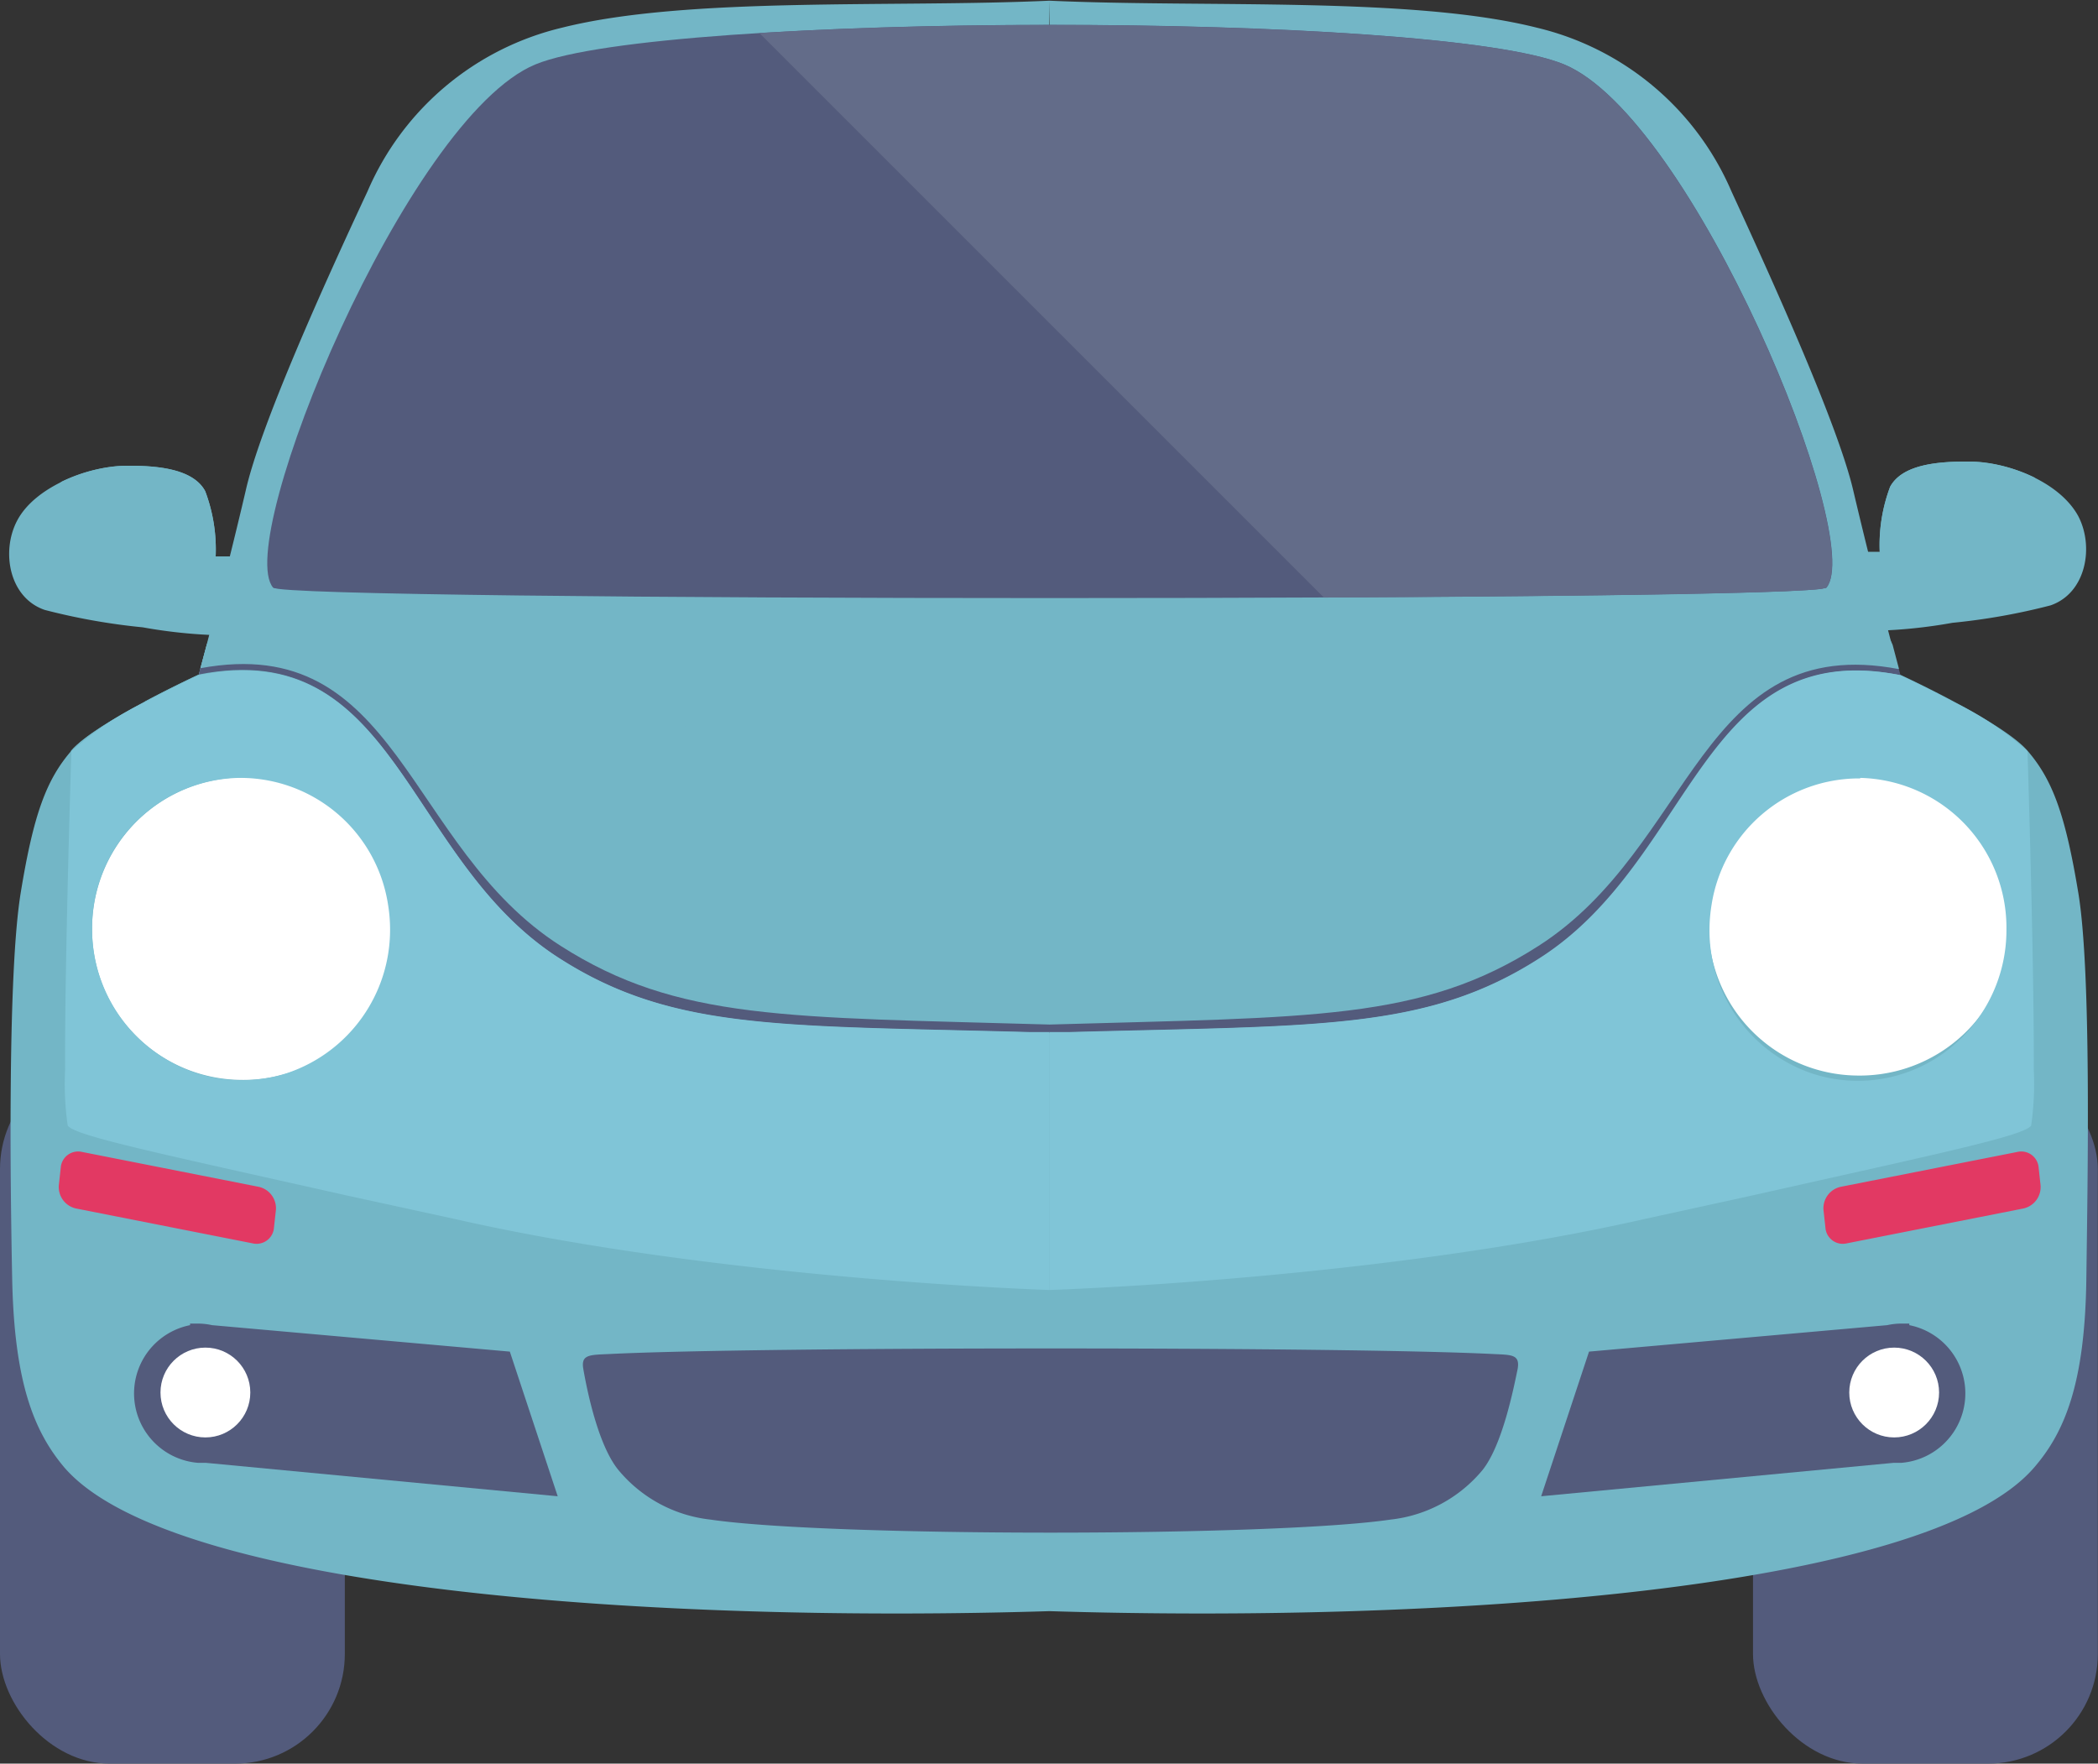
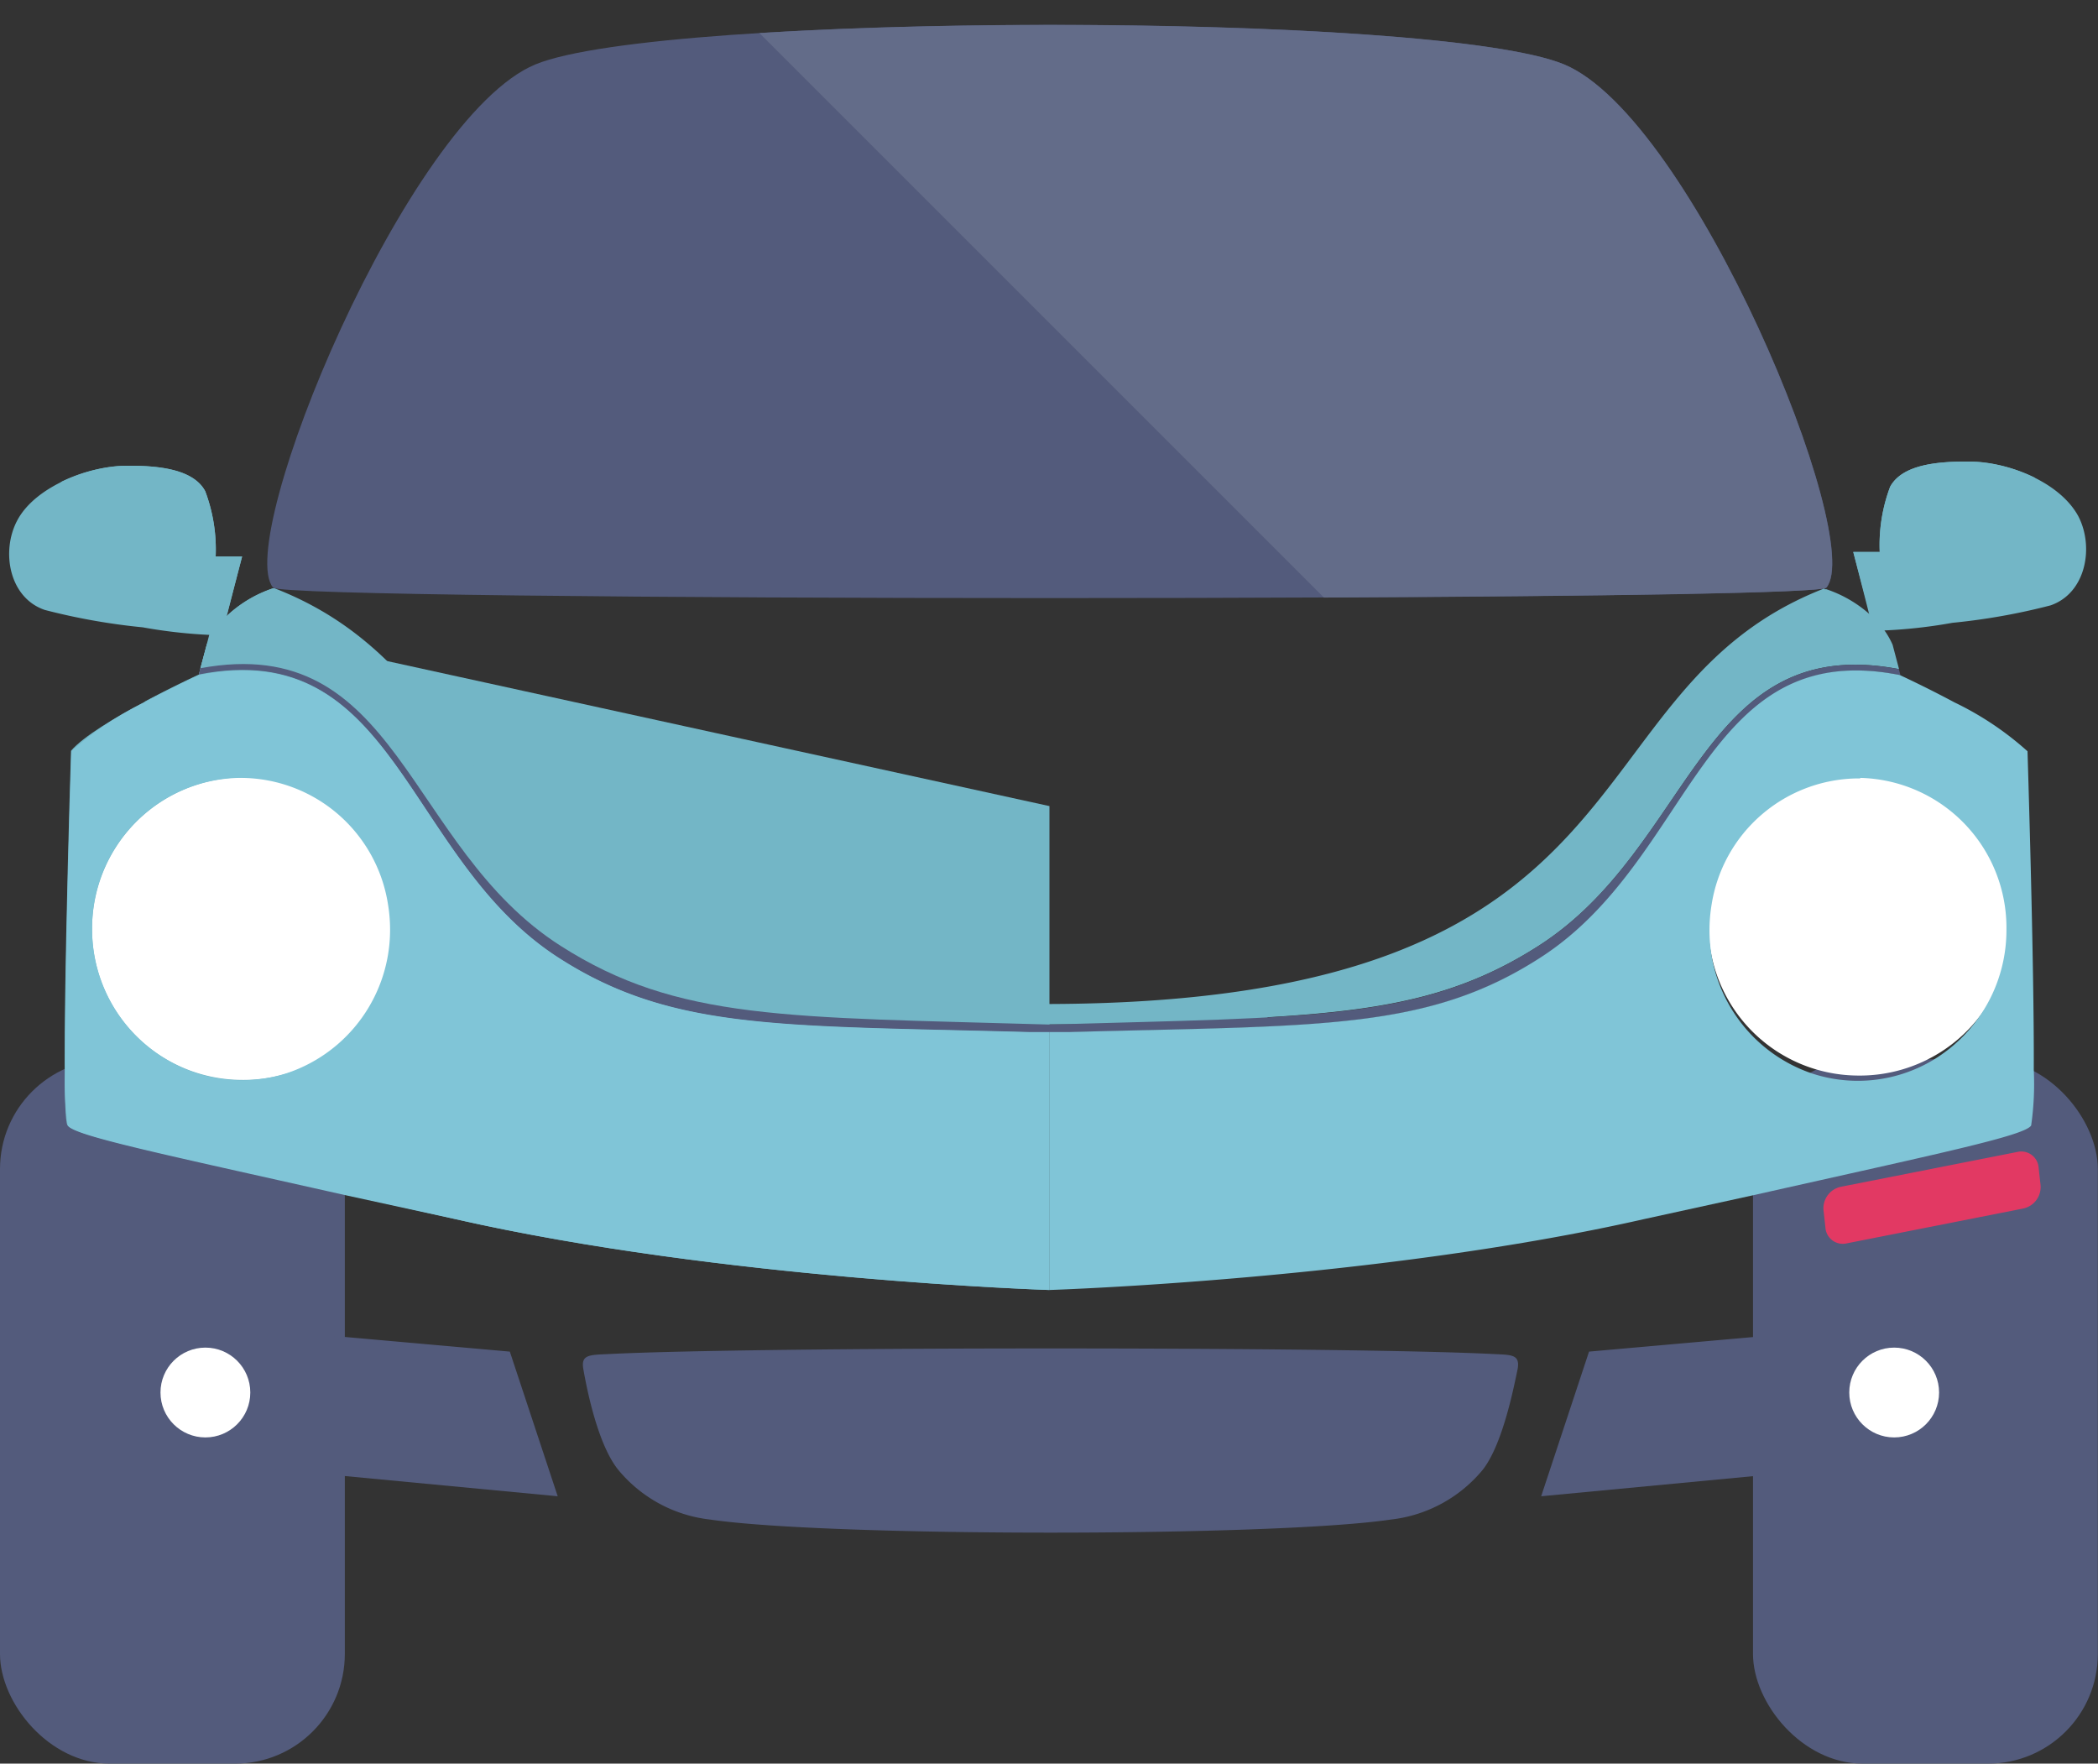
<svg xmlns="http://www.w3.org/2000/svg" id="Layer_2" data-name="Layer 2" viewBox="0 0 120.53 101.32">
  <rect x="0" y="0" width="120.53" height="101.32" fill="#333333" stroke="none" />
  <defs>
    <style>.cls-1{fill:#73b6c6;}.cls-1,.cls-3,.cls-4,.cls-5,.cls-7,.cls-8{fill-rule:evenodd;}.cls-2,.cls-4{fill:#535b7c;}.cls-3,.cls-6{fill:#fff;}.cls-5{fill:#636c89;}.cls-7{fill:#e23963;}.cls-8{fill:#80c5d7;}</style>
  </defs>
  <title>loan-options-automobile-loan</title>
  <path class="cls-1" d="M21.62,32.93c-0.26,0-1.52,0-1.52,0a9.49,9.49,0,0,0-.6-3.75c-0.69-1.29-2.75-1.49-4.67-1.46S9.76,28.86,8.7,30.86C7.76,32.63,8.23,35.3,10.28,36a36.51,36.51,0,0,0,5.63,1,29.14,29.14,0,0,0,4.56.46C20.47,37.34,21.62,32.93,21.62,32.93Z" transform="translate(-7.71 -0.96)" />
  <path class="cls-1" d="M21.62,32.93c-0.26,0-1.52,0-1.52,0a9.49,9.49,0,0,0-.6-3.75c-0.69-1.29-2.75-1.49-4.67-1.46a9.1,9.1,0,0,0-3.58.91,4.12,4.12,0,0,0-.84,1.07C9.48,31.48,10,34.16,12,34.86a36.51,36.51,0,0,0,5.63,1c1,0.14,2.19.3,3.12,0.4C21.1,34.93,21.62,32.93,21.62,32.93Z" transform="translate(-7.71 -0.96)" />
  <path class="cls-1" d="M114.18,32.67c0.26,0,1.52,0,1.52,0a9.49,9.49,0,0,1,.6-3.75C117,27.65,119,27.45,121,27.48S126,28.6,127.1,30.6c0.93,1.76.46,4.44-1.59,5.14a36.51,36.51,0,0,1-5.63,1,29.18,29.18,0,0,1-4.56.46C115.32,37.08,114.18,32.67,114.18,32.67Z" transform="translate(-7.71 -0.96)" />
  <path class="cls-1" d="M114.18,32.67c0.26,0,1.52,0,1.52,0a9.49,9.49,0,0,1,.6-3.75C117,27.65,119,27.45,121,27.48a9.1,9.1,0,0,1,3.58.91,4.12,4.12,0,0,1,.84,1.07c0.93,1.76.46,4.44-1.59,5.14a36.54,36.54,0,0,1-5.63,1c-1,.14-2.19.3-3.12,0.4C114.7,34.67,114.18,32.67,114.18,32.67Z" transform="translate(-7.71 -0.96)" />
  <rect class="cls-2" x="100.71" y="60.86" width="19.81" height="40.46" rx="6.3" ry="6.3" />
  <rect class="cls-2" y="60.86" width="19.81" height="40.46" rx="6.3" ry="6.3" />
-   <path class="cls-1" d="M68,22.28h0C67.79,22.74,68,1.08,68,1c0,0.11.23,21.77,0,21.32h0ZM68,1h0C59,1.41,47.16.75,40,2.55a16.26,16.26,0,0,0-11.17,9.39c-2.51,5.37-6.16,13.46-7,17.19-1.23,5.27-2.67,10.57-2.67,10.57s-5.9,2.72-7.34,4.38-2.18,3.64-2.92,8.17S8.29,68.48,8.41,74.44s1.26,8.77,3,10.83C17.64,92.46,46.12,94.2,68,93.52h0c21.89,0.68,50.38-1.07,56.57-8.25,1.78-2.06,2.92-4.87,3-10.83s0.29-17.65-.46-22.18-1.49-6.51-2.92-8.17-7.34-4.38-7.34-4.38-1.43-5.3-2.67-10.57c-0.87-3.73-4.53-11.82-7-17.19A16.26,16.26,0,0,0,96,2.55C88.86,0.75,77,1.41,68,1Z" transform="translate(-7.71 -0.96)" />
  <path class="cls-1" d="M11.79,44.09s-0.66,20.8-.21,21.5,7,1.94,22.3,5.41S68,75.07,68,75.07V47.27L19.91,36.74c-0.46,1.79-.78,3-0.78,3S13.22,42.43,11.79,44.09Z" transform="translate(-7.71 -0.96)" />
  <path class="cls-1" d="M19.59,38a4.72,4.72,0,0,1,1.05-1.56,7.2,7.2,0,0,1,2.75-1.68C37.27,40,30.69,56.42,68,59.82c0,0-18.47,7-31-1.67S19.13,42.86,16,41.28c1.66-.89,3.14-1.57,3.14-1.57S19.31,39,19.59,38Z" transform="translate(-7.71 -0.96)" />
  <path class="cls-3" d="M21.55,63A8.69,8.69,0,1,0,13,54.34,8.63,8.63,0,0,0,21.55,63Z" transform="translate(-7.71 -0.96)" />
  <path class="cls-4" d="M38.47,4.66C31.09,7.71,21.1,32,23.4,34.72c0.67,0.8,88.57.8,89.24,0,2.3-2.76-7.69-27-15.07-30.06S45.73,1.66,38.47,4.66Z" transform="translate(-7.71 -0.96)" />
  <path class="cls-5" d="M83.77,35.29c15.82-.07,28.61-0.26,28.86-0.57,2.3-2.76-7.69-27-15.07-30.06-5.34-2.21-30.19-2.79-46.22-1.8Z" transform="translate(-7.71 -0.96)" />
  <path class="cls-4" d="M18.62,77l0.29,0h0.17a3.7,3.7,0,0,1,.81.09L37,78.61l2.75,8.31L19.54,85v0l-0.45,0a4,4,0,0,1-.46-7.91V77Z" transform="translate(-7.71 -0.96)" />
  <path class="cls-4" d="M117.4,77l-0.29,0h-0.17a3.7,3.7,0,0,0-.81.09L99,78.61l-2.75,8.31L116.49,85v0l0.45,0a4,4,0,0,0,.46-7.91V77Z" transform="translate(-7.71 -0.96)" />
  <path class="cls-4" d="M41.22,79.6c0.21,1.21.84,4.35,2,5.79a8,8,0,0,0,5.3,2.87c6.8,1,32.28,1,39.08,0a8,8,0,0,0,5.3-2.87c1.12-1.44,1.75-4.58,2-5.79,0.14-.83-0.35-0.8-1.37-0.85-8.46-.43-42.39-0.43-50.85,0C41.57,78.8,41.08,78.78,41.22,79.6Z" transform="translate(-7.71 -0.96)" />
  <path class="cls-3" d="M21.57,62.35a8.28,8.28,0,1,0-8.28-8.28A8.3,8.3,0,0,0,21.57,62.35Z" transform="translate(-7.71 -0.96)" />
-   <path class="cls-3" d="M21.57,61.77a7.71,7.71,0,1,0-7.71-7.71A7.72,7.72,0,0,0,21.57,61.77Z" transform="translate(-7.71 -0.96)" />
+   <path class="cls-3" d="M21.57,61.77A7.72,7.72,0,0,0,21.57,61.77Z" transform="translate(-7.71 -0.96)" />
  <circle class="cls-6" cx="13.87" cy="50.11" r="3.37" />
-   <path class="cls-7" d="M12.43,67.14l10.13,2a1.26,1.26,0,0,1,1,1.34l-0.11,1a1,1,0,0,1-1.23.91l-10.13-2a1.26,1.26,0,0,1-1-1.34l0.11-1A1,1,0,0,1,12.43,67.14Z" transform="translate(-7.71 -0.96)" />
  <path class="cls-7" d="M123.6,67.14l-10.13,2a1.26,1.26,0,0,0-1,1.34l0.11,1a1,1,0,0,0,1.23.91l10.13-2a1.26,1.26,0,0,0,1-1.34l-0.11-1A1,1,0,0,0,123.6,67.14Z" transform="translate(-7.71 -0.96)" />
  <circle class="cls-6" cx="11.8" cy="80" r="2.58" />
  <circle class="cls-6" cx="108.82" cy="80" r="2.58" />
  <path class="cls-1" d="M19.59,38h0Zm92.94-3.19,0.1,0a7.2,7.2,0,0,1,2.75,1.68A4.72,4.72,0,0,1,116.44,38h0l0.37,1.4C105.39,37.23,105,49.61,96.1,55.3,91.63,58.16,87.35,59,80.55,59.4a1.12,1.12,0,0,1-.86.41H56.35a1.12,1.12,0,0,1-.86-0.41C48.67,59,44.4,58.16,39.93,55.3,31,49.61,30.64,37.23,19.22,39.35L19.59,38h0a4.73,4.73,0,0,1,1.05-1.56,7.2,7.2,0,0,1,2.75-1.68l0.1,0c15,5.82,9.33,24,44.53,23.88,35.47-.11,29.36-18,44.51-23.88h0Zm3.9,3.19h0Z" transform="translate(-7.71 -0.96)" />
  <path class="cls-3" d="M114.39,62.75a8.69,8.69,0,1,0-8.53-8.69A8.63,8.63,0,0,0,114.39,62.75Z" transform="translate(-7.71 -0.96)" />
  <path class="cls-3" d="M114.42,62.07a8.28,8.28,0,1,0-8.28-8.28A8.3,8.3,0,0,0,114.42,62.07Z" transform="translate(-7.71 -0.96)" />
  <path class="cls-3" d="M114.42,61.5a7.71,7.71,0,1,0-7.71-7.71A7.72,7.72,0,0,0,114.42,61.5Z" transform="translate(-7.71 -0.96)" />
  <circle class="cls-6" cx="106.71" cy="49.83" r="3.37" />
  <path class="cls-4" d="M19.13,39.71C30.52,37.46,30.92,50.27,39.8,56c6.72,4.31,13.11,3.86,28.21,4.3h0c15.1-.44,21.49,0,28.21-4.3,8.88-5.69,9.28-18.5,20.67-16.25l-0.09-.35C105.39,37.23,105,49.61,96.1,55.3c-6.72,4.31-13,4.08-28.09,4.52h0c-15.1-.44-21.36-0.22-28.09-4.52C31,49.61,30.64,37.23,19.22,39.35Z" transform="translate(-7.71 -0.96)" />
  <path class="cls-8" d="M68,60.25h0Zm-1.18,0c-14.26-.39-20.49-0.07-27-4.26-8.88-5.69-9.28-18.5-20.67-16.25,0,0-1.48.68-3.14,1.57a17.8,17.8,0,0,0-4.2,2.81s-0.39,12.28-.36,18.29a16.84,16.84,0,0,0,.15,3.21c0.38,0.59,5.17,1.58,15.94,4L33.88,71C49.15,74.47,68,75.07,68,75.07V60.25l-1.18,0h0ZM21.44,45.65h0.11A8.58,8.58,0,0,1,30,52.91a8.91,8.91,0,0,1,.12,1.43,8.68,8.68,0,0,1-5.86,8.25,8.42,8.42,0,0,1-7-.77A8.71,8.71,0,0,1,13,54.34,8.61,8.61,0,0,1,21.44,45.65Z" transform="translate(-7.71 -0.96)" />
  <path class="cls-8" d="M68,60.25h0Zm1.18,0c14.26-.39,20.49-0.07,27-4.26,8.88-5.69,9.28-18.5,20.67-16.25,0,0,1.48.68,3.14,1.57a17.8,17.8,0,0,1,4.2,2.81s0.39,12.28.36,18.29a16.82,16.82,0,0,1-.15,3.21c-0.38.59-5.17,1.58-15.94,4L102.15,71C86.88,74.47,68,75.07,68,75.07V60.25l1.18,0h0Zm45.39-14.57h-0.11a8.58,8.58,0,0,0-8.42,7.26,8.9,8.9,0,0,0-.12,1.43,8.68,8.68,0,0,0,5.86,8.25,8.42,8.42,0,0,0,7-.77,8.71,8.71,0,0,0,4.2-7.48A8.61,8.61,0,0,0,114.59,45.65Z" transform="translate(-7.71 -0.96)" />
</svg>